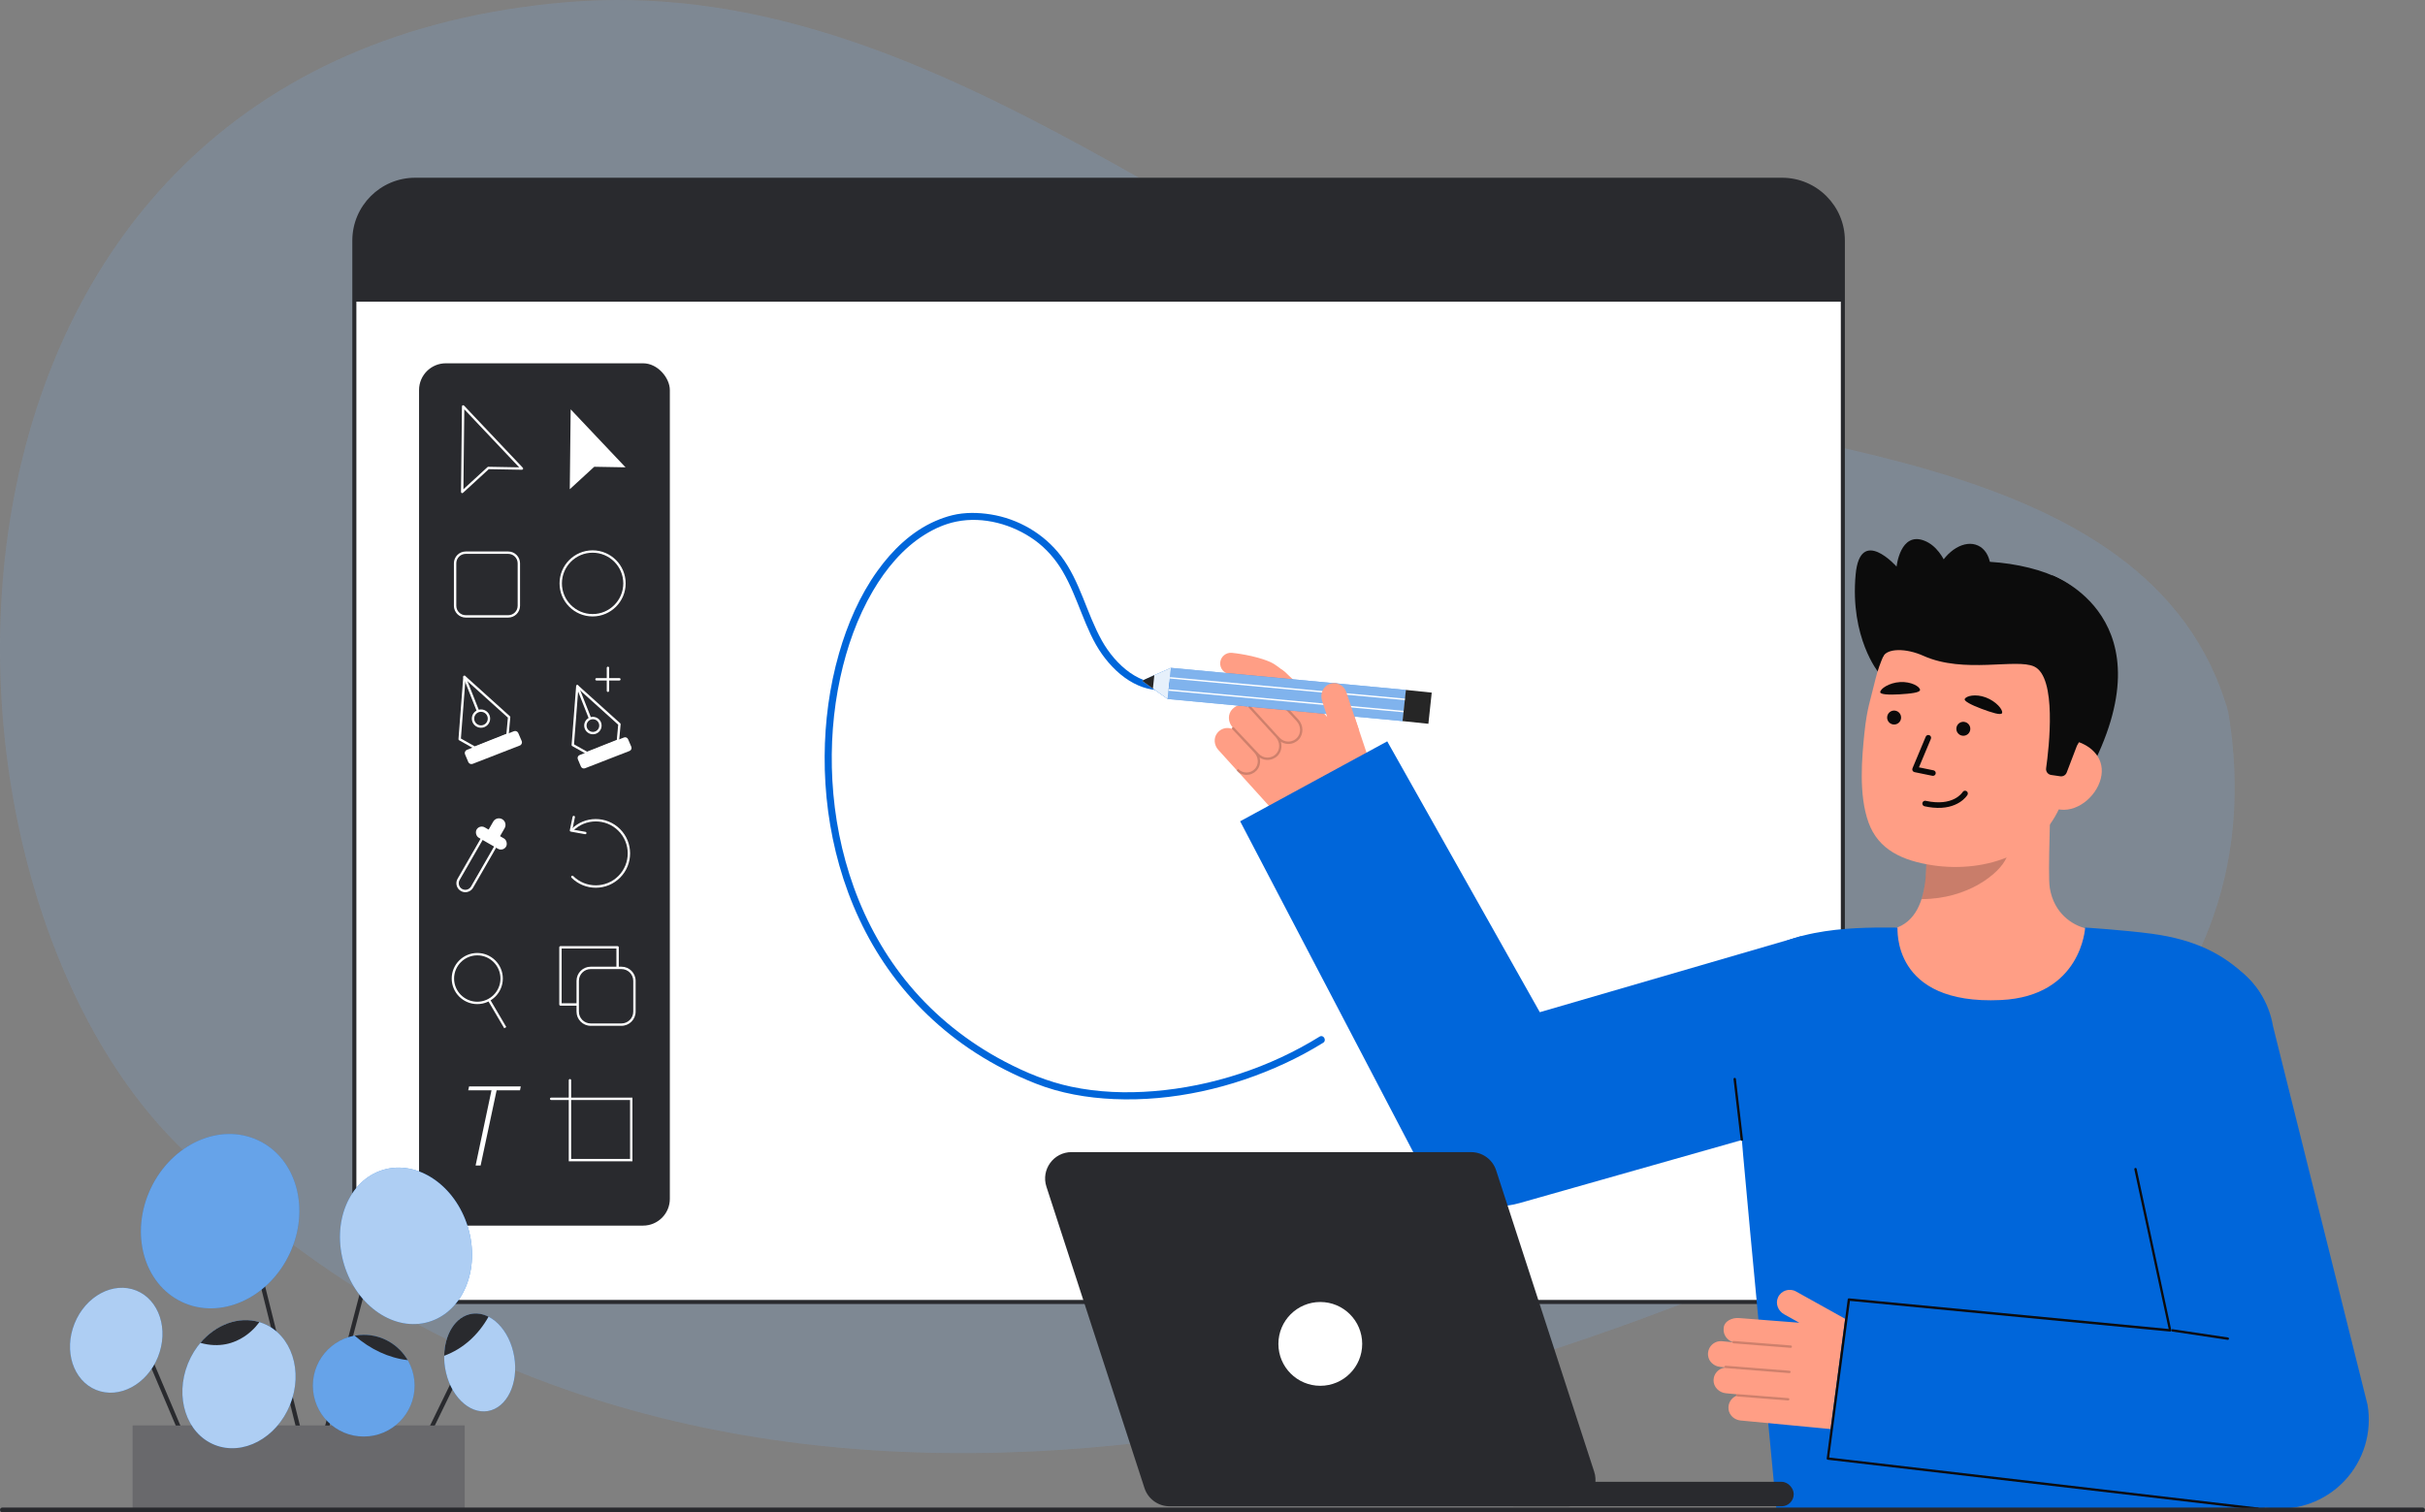
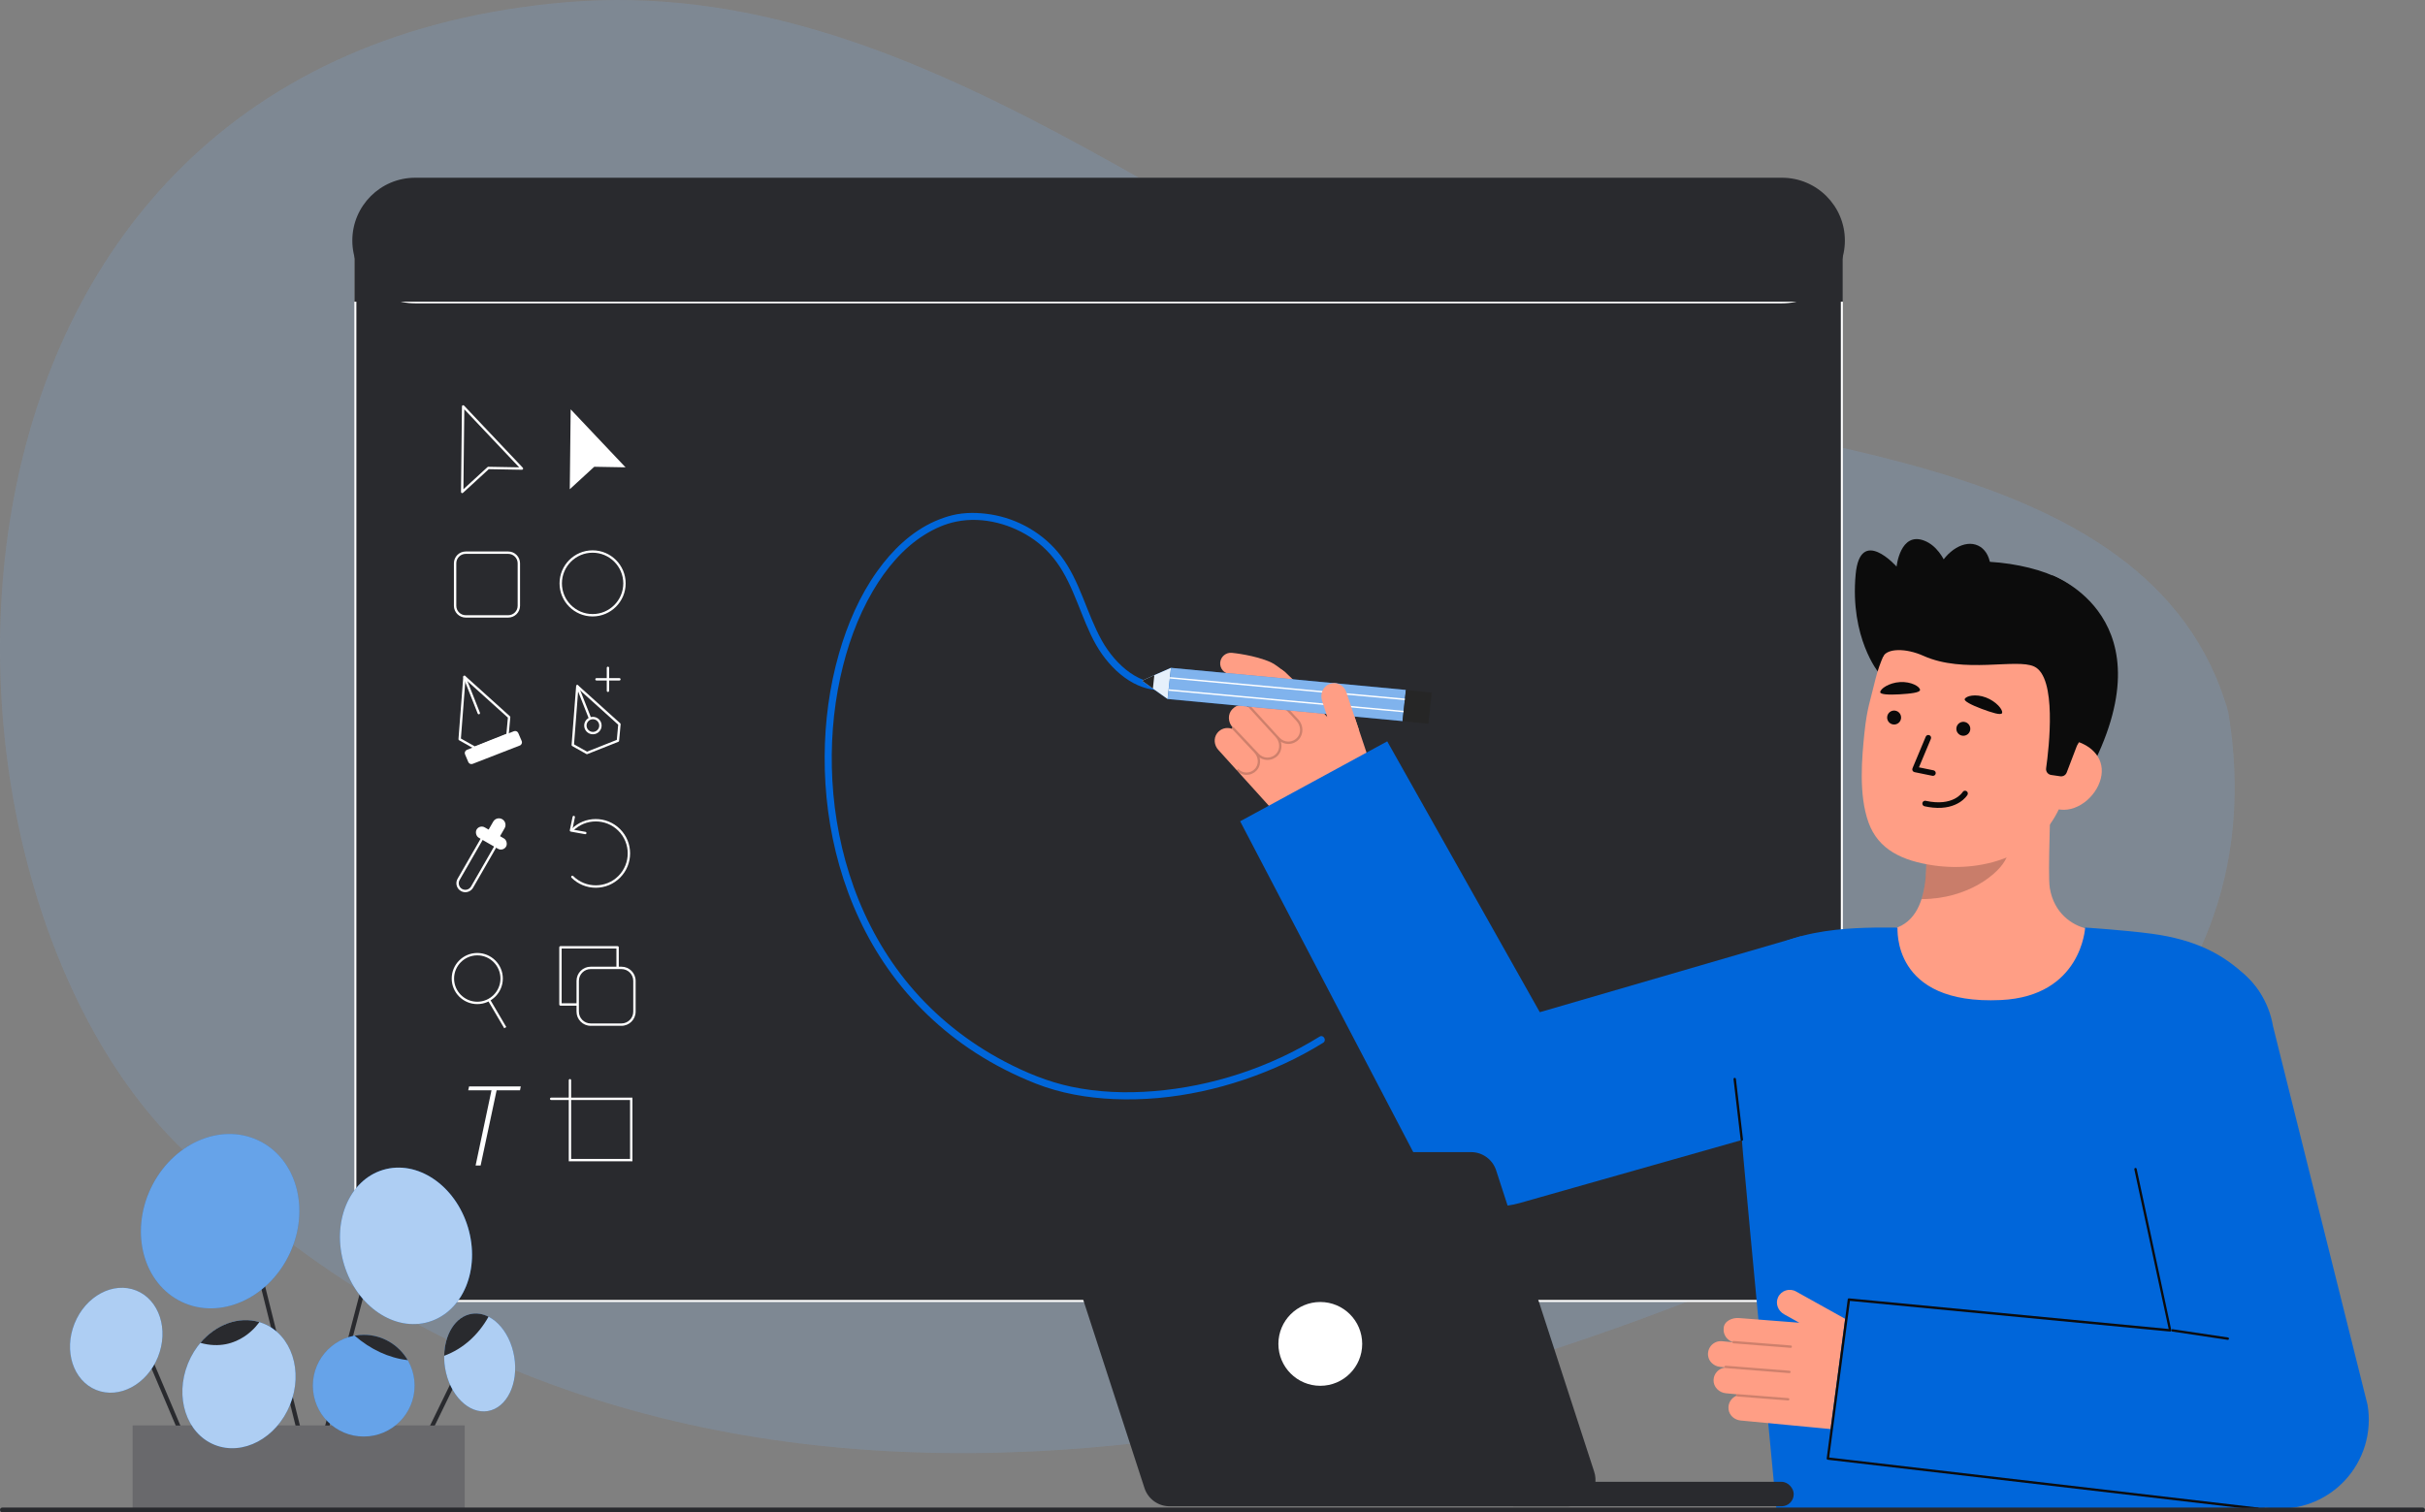
<svg xmlns="http://www.w3.org/2000/svg" id="Layer_2" data-name="Layer 2" viewBox="0 0 1021.646 637.212" style="width: 100%; height: 100%;">
  <rect x="0" y="0" width="1021.646" height="637.212" fill="#808080" stroke="none" />
  <g id="Layer_2-2" data-name="Layer 2">
    <g>
      <path d="m938.781,300.026c-32.282-114.289-203.389-110.204-298.565-141.659C507.782,107.774,387.129-11.525,238.886.902-42.997,24.531-43.901,363.608,74.51,482.018c203.204,203.204,508.058,136.369,745.446,18.098,128.463-64.003,125.92-156.934,118.825-200.09Z" fill="#fff" opacity=".1" />
      <path d="m938.781,300.026c-32.282-114.289-203.389-110.204-298.565-141.659C507.782,107.774,387.129-11.525,238.886.902-42.997,24.531-43.901,363.608,74.51,482.018c203.204,203.204,508.058,136.369,745.446,18.098,128.463-64.003,125.92-156.934,118.825-200.09Z" fill="#0066da" opacity=".1" />
      <g>
        <g>
          <rect x="149.285" y="75.748" width="627.105" height="472.854" rx="25.607" ry="25.607" transform="translate(925.676 624.351) rotate(-180)" fill="#fff" />
-           <path d="m148.431,522.995V101.355c0-14.59,11.87-26.461,26.461-26.461h575.891c14.59,0,26.461,11.87,26.461,26.461v421.64c0,14.59-11.87,26.461-26.461,26.461H174.892c-14.591,0-26.461-11.87-26.461-26.461Zm26.461-446.394c-13.649,0-24.753,11.104-24.753,24.753v421.64c0,13.649,11.105,24.753,24.753,24.753h575.891c13.649,0,24.753-11.104,24.753-24.753V101.355c0-13.649-11.104-24.753-24.753-24.753H174.892Z" fill="#292a2e" />
+           <path d="m148.431,522.995V101.355c0-14.59,11.87-26.461,26.461-26.461h575.891c14.59,0,26.461,11.87,26.461,26.461c0,14.59-11.87,26.461-26.461,26.461H174.892c-14.591,0-26.461-11.87-26.461-26.461Zm26.461-446.394c-13.649,0-24.753,11.104-24.753,24.753v421.64c0,13.649,11.105,24.753,24.753,24.753h575.891c13.649,0,24.753-11.104,24.753-24.753V101.355c0-13.649-11.104-24.753-24.753-24.753H174.892Z" fill="#292a2e" />
        </g>
        <path d="m149.286,101.352v25.767s627.102,0,627.102,0v-25.767c0-14.142-11.465-25.607-25.607-25.607H174.893c-14.142,0-25.607,11.465-25.607,25.607Z" fill="#292a2e" />
      </g>
      <path d="m492.814,287.441c-12.232,2.67-23.052-7.615-28.561-17.441-6.482-11.562-9.153-25.045-17.27-35.726-7.129-9.381-18.03-15.701-29.649-17.53-5.273-.83-10.885-.928-16.101.345-2.466.602-4.858,1.446-7.184,2.46-10.038,4.379-18.149,12.285-24.452,21.094-7.452,10.417-12.605,22.436-16.129,34.705-4.036,14.048-5.964,28.724-6.043,43.33-.084,15.504,1.944,31.071,6.181,45.99,4.406,15.513,11.248,30.387,20.54,43.586,9.87,14.02,22.393,26.02,36.797,35.32,7.969,5.145,16.474,9.456,25.291,12.948,10.495,4.155,21.803,6.1,33.048,6.587,24.699,1.07,49.777-4.689,72.123-15.075,5.51-2.561,10.866-5.444,16.031-8.645,1.638-1.015.133-3.611-1.514-2.59-20.963,12.994-45.327,20.998-69.914,22.976-11.577.931-23.349.53-34.731-1.89-9.833-2.091-19.129-5.93-28.007-10.592-15.298-8.035-28.996-18.896-40.091-32.16-10.199-12.193-18.07-26.296-23.456-41.236-5.22-14.477-8.205-29.731-9.049-45.09-.798-14.537.256-29.205,3.36-43.436,2.769-12.691,7.13-25.149,13.723-36.377,5.486-9.343,12.689-18.043,21.879-23.738,4.177-2.588,8.459-4.502,13.307-5.486,11.315-2.297,23.721,1.164,32.963,7.822,4.805,3.461,8.706,7.933,11.712,13.019,3.36,5.684,5.691,11.88,8.149,17.986,2.384,5.922,4.849,11.931,8.585,17.151,3.492,4.881,7.921,9.29,13.261,12.119,4.949,2.623,10.485,3.67,15.996,2.467,1.885-.412,1.087-3.304-.798-2.893h0Z" fill="#0066da" />
      <g>
        <g>
          <path d="m791.488,283.467s-12.175-14.739-9.71-41.404c1.908-20.646,17.246-3.323,17.246-3.323,0,0,1.519-14.852,11.664-10.926,10.145,3.926,12.421,20.451,12.421,20.451" fill="#0c0c0c" />
          <path d="m864.507,242.414s50.718,17.977,15.104,84.023l-4.679-.788-9.498-1.6" fill="#0c0c0c" />
          <path id="sk" d="m788.154,393.767c.235-.031,2.846,43.283,53.163,39.506,34.835-2.61,47.255-39.568,48.053-39.568-3.756-.798-8.397-2.01-10.242-2.425-6.128-1.381-13.779-6.438-15.547-17.09-1.019-6.139.71-37.549.178-43.76l-53.471,11.935c.747,13.119,5.976,43.533-12.352,48.916-3.05.89-6.334,1.709-9.783,2.487Z" fill="#ff9e85" />
          <path id="sh" d="m809.539,378.851c.758-2.417,1.208-4.52,1.608-8.299.716-6.758.335-12.971-.35-19.302,10.802-1.438,21.173-5.981,29.553-12.947.993,3.667,6.453,19.689,4.941,23.174-2.858,6.587-16.287,17.375-35.753,17.375Z" fill="#0c0c0c" opacity=".22" />
          <path d="m814.689,364.661c20.959,3.048,48.609-4.068,55.598-31.839l6.306-25.058c6.989-27.771-1.931-53.955-28.079-60.535h0c-26.148-6.581-51.358,11.014-58.347,38.785l-2.792,11.094c-.575,2.284-1.366,6.442-1.887,11.619-1.039,10.33-2.579,26.046,1.763,37.96,4.1,11.248,14.047,16.028,27.438,17.975Z" fill="#ff9e85" />
          <g>
            <g>
              <circle id="e1_eye" cx="797.984" cy="302.343" r="2.94" transform="translate(419.244 1067.029) rotate(-84.402)" fill="#0a0a0a" />
              <g id="e1_n">
                <path d="m814.234,326.907c.592.058,1.143-.339,1.265-.935.13-.636-.279-1.258-.916-1.388l-6.135-1.256,5.029-12.007c.25-.599-.032-1.288-.632-1.539-.599-.25-1.287.031-1.539.63l-5.581,13.327c-.136.325-.119.693.046,1.004s.459.532.804.603l7.537,1.542c.041.008.082.014.122.018Z" fill="#0a0a0a" />
              </g>
              <g id="e1_m">
                <path d="m814.311,340.296c10.609,1.04,14.395-5.062,14.566-5.349.333-.558.151-1.279-.406-1.613-.554-.332-1.273-.152-1.609.4-.159.26-4.016,6.239-15.554,3.699-.647-.145-1.263.262-1.402.896-.139.634.262,1.262.895,1.401,1.245.274,2.414.458,3.509.565Z" fill="#0a0a0a" />
              </g>
              <path id="e1_eb" d="m827.735,294.548c-.366.844,2.677,2.459,7.02,4.091,4.343,1.632,8.295,2.89,8.706,1.82.519-1.351-2.484-4.947-6.826-6.579-4.343-1.632-8.323-.659-8.9.668Z" fill="#0a0a0a" />
              <circle id="e1_eye-2" data-name="e1_eye" cx="827.143" cy="307.084" r="2.94" transform="translate(440.84 1100.328) rotate(-84.402)" fill="#0a0a0a" />
            </g>
            <path id="e1_eb-2" data-name="e1_eb" d="m792.136,291.677c.008.92,3.445,1.161,8.076.891,4.631-.27,8.754-.724,8.695-1.869-.074-1.446-3.792-3.568-8.424-3.298-4.631.27-8.36,2.829-8.348,4.276Z" fill="#0a0a0a" />
          </g>
          <path d="m866.533,340.874c7.946,2,16.527-4.88,18.527-12.826,2-7.946-3.339-13.95-11.285-15.949l-5.435,4.294-8.639,22.763,6.832,1.719Z" fill="#ff9e85" />
          <path d="m864.135,326.538c-1.358-.197-2.304-1.448-2.113-2.807,1.233-8.777,4.625-38.401-5.043-42.891-7.574-3.517-29.566,3.176-46.634-4.493-7.467-3.355-15.354-3.188-16.989.327-.648,1.392-.513-20.792,15.537-33.83,12.779-10.381,45.549-6.366,59.077,1.258,37.458,21.111,7.036,70.123,7.036,70.123l-4.317,11.296c-.417,1.091-1.534,1.746-2.69,1.578l-3.864-.562Z" fill="#0c0c0c" />
          <ellipse cx="826.348" cy="244.835" rx="16.512" ry="11.218" transform="translate(252.986 888.303) rotate(-64.801)" fill="#0c0c0c" />
        </g>
        <path id="b_1_b" d="m842.939,421.382c34.092-1.607,35.527-30.544,35.527-30.544,0,0,16.892,1.092,28.121,2.611,18.384,2.487,30.512,8.721,40.163,18.372,8.978,8.978,14.444,18.692,8.66,80.711-4.188,44.906-1.24,143.679-1.24,143.679h-205.75s-12.338-129.465-14.058-149.679c-3.283-38.589-5.948-72.206,2.064-80.218,16.471-16.471,48.797-15.476,62.958-15.474.231,0-2.873,32.73,43.555,30.541Z" fill="#0066da" />
        <g>
          <path d="m786.572,560.82l-29.929-16.653c-2.755-1.533-6.27-.407-7.588,2.535-1.168,2.608.066,5.683,2.563,7.073l6.418,3.571-25.336-1.966c-2.813-.268-6.436,1.203-6.529,4.378-.244,2.562,1.341,4.872,3.683,5.651-.006.027-.019.052-.019.079-.002.022.007.041.008.062l-4.338-.413c-3.345-.318-6.269,2.476-5.902,6.012.269,2.589,2.484,4.551,5.075,4.797l1.846.176c.02.056.049.108.087.153-2.557.342-4.614,2.483-4.696,5.217-.087,2.898,2.275,5.296,5.162,5.57l4.585.436c-.134.08-.233.214-.25.384-.007.099.022.189.066.271-2.112.908-3.571,3.122-3.241,5.726.322,2.533,2.517,4.421,5.06,4.663l38.686,3.68c11.071,1.053,21.674-4.716,26.803-14.585h0c4.495-8.649,1.293-19.303-7.224-24.042l-4.987-2.775Z" fill="#ff9e85" />
          <g fill="none" opacity=".2">
            <path d="m754.923,567.479c-.028.27-.266.469-.537.447l-24.092-1.9c-.275-.022-.481-.262-.459-.538,0-.26.263-.481.538-.459l24.092,1.9c.275.022.481.262.459.538v.012Z" fill="#0c0c0c" />
            <path d="m754.378,578.128c-.028.27-.266.469-.537.447l-26.887-2.121c-.275-.022-.481-.262-.459-.538.021-.252.263-.481.538-.459l26.887,2.121c.275.022.481.262.459.538v.012Z" fill="#0c0c0c" />
            <path d="m753.854,589.664c-.028.27-.266.469-.537.447l-21.447-1.691c-.275-.022-.481-.262-.459-.538.028-.277.263-.481.538-.459l21.447,1.691c.275.022.481.262.459.538v.012Z" fill="#0c0c0c" />
          </g>
        </g>
        <path id="b_4_b" d="m769.576,614.517l186.838,20.975c1.356.147,2.712.22,4.061.22,10.264,0,20.15-4.216,27.274-11.767,8.061-8.545,11.652-20.372,9.703-31.955l-39.842-159.603c-3.437-20.423-22.775-34.19-43.202-30.759-20.423,3.436-34.195,22.778-30.759,43.202l30.555,116.235-135.764-13.546-8.865,66.997Z" fill="#0066da" />
        <g id="b_4_st">
          <path d="m938.559,564.558c.244,0,.457-.178.494-.426.041-.273-.147-.527-.42-.568l-23.288-3.487c-.283-.043-.528.147-.569.42-.041.273.147.527.42.568l23.288,3.487c.025.004.05.006.075.006Z" fill="#0c0c0c" />
        </g>
        <g id="b_4_st-2" data-name="b_4_st">
          <path d="m951.213,636.212c.248,0,.462-.184.495-.436.036-.273-.157-.524-.431-.561l-180.654-21.077,8.757-66.001,134.825,12.929c.158.019.315-.035.425-.148.11-.114.16-.274.134-.431l-14.589-67.941c-.045-.272-.298-.461-.576-.41-.272.046-.456.304-.41.576l14.477,67.273-134.661-12.907c-.133-.019-.269.02-.375.103s-.174.206-.188.34l-8.865,66.997c-.029.27.163.515.432.55l181.139,21.141c.022.003.044.004.065.004Z" fill="#0c0c0c" />
        </g>
        <g>
          <path d="m567.167,291.567c-.979-2.93-4.219-4.468-7.131-3.323-2.731,1.074-3.981,4.265-3.051,7.049l2.32,6.941-17.375-18.545c-1.896-2.096-5.563-3.455-7.773-1.173-1.908,1.726-2.292,4.498-1.089,6.653-.024.017-.053.027-.073.049-.016.015-.023.035-.037.051l-.094-.11c-2.243-2.48-6.258-2.403-8.381.414-1.577,2.093-1.28,5.063.478,7.007l.956,1.087c-.024.056-.038.116-.041.176-2.1-1.461-4.74-1.001-6.646.914-2.07,2.08-1.935,5.504.034,7.68h0c-.152-.031-.088.259-.214.373-.073.068-.111.154-.134.244-2.12-.737-4.62-.136-6.145,1.888-1.577,2.093-1.28,5.064.479,7.007l26.072,28.817c7.461,8.247,19.18,11.142,29.623,7.318l16.437-6.019-18.213-54.499Z" fill="#ff9e85" />
          <path d="m520.905,324.675c.982,1.04,2.271,1.669,3.675,1.802.181.017.364.026.548.027,1.615.005,3.121-.638,4.239-1.81,1.392-1.459,1.805-3.567,1.3-5.506.817.547,1.745.897,2.738.992.187.018.376.027.565.028,1.664.005,3.214-.658,4.367-1.865,1.463-1.533,1.873-3.761,1.304-5.789.777.483,1.642.801,2.568.889.187.018.376.027.565.028,1.664.005,3.214-.658,4.367-1.865,2.167-2.27,2.079-6.077-.193-8.485l-11.558-12.443c-.187-.201-.503-.215-.707-.026-.202.188-.214.504-.026.707l11.56,12.446c1.916,2.03,2.005,5.22.2,7.111-.961,1.007-2.254,1.559-3.64,1.555-1.39-.004-2.676-.561-3.627-1.57-.085-.09-.738-.757-1-1.034l-11.264-12.315c-.183-.205-.499-.225-.706-.041-.206.183-.224.5-.041.706l11.274,12.326c1.916,2.03,2.005,5.219.2,7.111-.961,1.007-2.254,1.559-3.64,1.555-1.388,0-2.675-.561-3.622-1.565l-10.46-11.094c-.185-.204-.501-.218-.706-.034-.204.186-.219.502-.034.706l9.299,9.92c1.849,1.959,1.936,5.038.194,6.863-.927.971-2.175,1.504-3.513,1.501-1.337-.004-2.581-.542-3.495-1.51l-.732.681Z" fill="#0c0c0c" opacity=".2" />
          <path d="m542.73,295.138c-1.128,0-2.256-.421-3.13-1.267-3.128-3.029-6.812-6.116-7.883-6.607-4.507-2.016-11.336-3.012-13.588-3.226-2.474-.235-4.29-2.431-4.055-4.905.235-2.474,2.434-4.289,4.905-4.055.391.037,9.645.943,16.414,3.971,3.179,1.423,8.817,6.757,10.469,8.357,1.785,1.729,1.83,4.578.101,6.363-.882.911-2.057,1.369-3.232,1.369Z" fill="#ff9e85" />
          <g>
            <polygon points="491.907 294.532 493.316 281.401 592.296 290.711 590.886 303.841 491.907 294.532" fill="#0066da" />
            <polygon points="491.907 294.532 493.316 281.401 592.296 290.711 590.886 303.841 491.907 294.532" fill="#fff" opacity=".5" />
            <polygon points="601.774 304.978 603.183 291.848 592.296 290.711 590.886 303.841 601.774 304.978" fill="#262626" />
            <path d="m491.907,294.532s-3.272-2.308-6.196-4.384c-2.319-1.647-4.419-3.147-4.492-3.235-.076-.09,2.382-1.222,5.102-2.436,3.304-1.476,6.997-3.076,6.997-3.076l-1.41,13.131Z" fill="#0066da" />
            <path d="m491.907,294.532s-3.272-2.308-6.196-4.384c-2.319-1.647-4.419-3.147-4.492-3.235-.076-.09,2.382-1.222,5.102-2.436,3.304-1.476,6.997-3.076,6.997-3.076l-1.41,13.131Z" fill="#fff" opacity=".9" />
            <path d="m485.71,290.148c-2.319-1.647-4.419-3.147-4.492-3.235-.076-.09,2.382-1.222,5.102-2.436l-.61,5.672Z" fill="#262626" />
            <polygon points="492.374 290.446 591.331 299.518 591.269 300.117 492.312 291.046 492.374 290.446" fill="#fff" />
            <polygon points="492.923 285.309 591.88 294.38 591.818 294.98 492.861 285.908 492.923 285.309" fill="#fff" />
          </g>
          <path d="m560.063,304.816l-3.079-9.523c-.93-2.783.32-5.974,3.051-7.049,2.912-1.146,6.152.392,7.132,3.323l5.38,16.098" fill="#ff9e85" />
        </g>
        <path d="m630.055,508.332c-13.496,0-26.304-7.317-32.981-19.662l-74.604-142.613,61.967-33.685,64.277,114.127,110.061-32.039,17.617,73.822-136.033,38.604c-3.419.977-6.883,1.446-10.302,1.446Z" fill="#0066da" />
        <path d="m733.826,480.686c-.25,0-.466-.188-.496-.441l-2.993-25.515c-.032-.274.164-.523.438-.556.269-.029.522.165.555.438l2.993,25.515c.032.274-.164.523-.438.556-.02.002-.039.003-.059.003Z" fill="#0c0c0c" />
      </g>
-       <rect x="176.549" y="153.078" width="105.652" height="363.346" rx="11.278" ry="11.278" fill="#292a2e" />
      <g>
        <path d="m174.659,617.002c.333,0,.652-.185.808-.504l23.684-48.578c.217-.446.032-.983-.413-1.201-.446-.217-.983-.032-1.201.413l-23.684,48.578c-.217.446-.032.983.413,1.201.127.062.261.091.393.091Z" fill="#292a2e" />
        <path d="m134.623,614.183c.399,0,.762-.267.868-.67l27.406-104.634c.126-.48-.161-.971-.641-1.096-.482-.125-.971.162-1.096.641l-27.406,104.634c-.126.48.161.971.641,1.096.076.02.153.029.228.029Z" fill="#292a2e" />
        <path d="m82.343,618.814c.117,0,.236-.023.35-.072.457-.194.669-.721.476-1.177l-28.331-66.722c-.194-.457-.722-.67-1.177-.476-.457.194-.669.721-.476,1.177l28.331,66.722c.145.342.477.548.827.548Z" fill="#292a2e" />
        <path d="m133.607,634.274c.072,0,.146-.008.219-.027.481-.12.773-.608.653-1.089l-32.921-131.698c-.121-.481-.609-.773-1.089-.653-.481.12-.773.608-.653,1.089l32.921,131.698c.102.408.468.68.87.68Z" fill="#292a2e" />
        <ellipse cx="92.741" cy="514.555" rx="37.649" ry="32.325" transform="translate(-411.76 377.272) rotate(-64.56)" fill="#0066da" />
        <ellipse cx="92.741" cy="514.555" rx="37.649" ry="32.325" transform="translate(-411.76 377.272) rotate(-64.56)" fill="#fff" opacity=".4" />
        <ellipse cx="48.973" cy="564.722" rx="22.58" ry="18.922" transform="translate(-493.158 399.181) rotate(-68.063)" fill="#0066da" />
        <ellipse cx="171.046" cy="524.954" rx="27.245" ry="33.438" transform="translate(-145.005 72.245) rotate(-16.873)" fill="#0066da" />
        <ellipse cx="202.084" cy="574.077" rx="14.757" ry="20.77" transform="translate(-92.052 41.267) rotate(-9.508)" fill="#0066da" />
        <rect x="55.918" y="600.66" width="139.841" height="34.848" transform="translate(251.678 1236.169) rotate(-180)" fill="#292a2e" />
        <rect x="55.918" y="600.66" width="139.841" height="34.848" transform="translate(251.678 1236.169) rotate(-180)" fill="#fff" opacity=".3" />
        <ellipse cx="100.688" cy="583.235" rx="27.546" ry="23.19" transform="translate(-477.935 458.748) rotate(-68.063)" fill="#0066da" />
        <circle cx="153.236" cy="583.87" r="21.424" fill="#0066da" />
        <ellipse cx="48.973" cy="564.722" rx="22.58" ry="18.922" transform="translate(-493.158 399.181) rotate(-68.063)" fill="#fff" opacity=".68" />
        <ellipse cx="171.046" cy="524.954" rx="27.245" ry="33.438" transform="translate(-145.005 72.245) rotate(-16.873)" fill="#fff" opacity=".68" />
        <ellipse cx="202.084" cy="574.077" rx="14.757" ry="20.77" transform="translate(-92.052 41.267) rotate(-9.508)" fill="#fff" opacity=".68" />
        <ellipse cx="100.688" cy="583.235" rx="27.546" ry="23.19" transform="translate(-477.935 458.748) rotate(-68.063)" fill="#fff" opacity=".68" />
        <circle cx="153.236" cy="583.87" r="21.424" fill="#fff" opacity=".4" />
        <path d="m84.422,565.834c16.261,4.543,24.819-8.746,24.819-8.746l-.009-.018c-8.674-2.586-18.291,1.051-24.81,8.764Z" fill="#292a2e" />
        <path d="m187.135,571.275c8.018-2.945,14.412-8.845,18.686-16.468-2.272-1.158-4.723-1.625-7.165-1.212-6.77,1.131-11.368,8.593-11.52,17.68Z" fill="#292a2e" />
        <path d="m149.414,562.79c6.627,5.765,14.385,9.41,22.349,10.317-3.717-6.375-10.622-10.658-18.524-10.658-1.311,0-2.586.117-3.825.341Z" fill="#292a2e" />
      </g>
      <path d="m1,637.212h1019.646c.552,0,1-.448,1-1,0-.552-.448-1-1-1H1c-.552,0-1,.448-1,1,0,.552.448,1,1,1Z" fill="#292a2e" />
      <g>
        <g>
          <rect x="191.734" y="232.874" width="26.854" height="26.854" rx="4.476" ry="4.476" fill="#292a2e" />
          <path d="m214.112,260.228h-17.903c-2.744,0-4.976-2.232-4.976-4.976v-17.903c0-2.744,2.232-4.976,4.976-4.976h17.903c2.744,0,4.976,2.232,4.976,4.976v17.903c0,2.744-2.232,4.976-4.976,4.976Zm-17.903-26.854c-2.192,0-3.976,1.783-3.976,3.976v17.903c0,2.192,1.783,3.976,3.976,3.976h17.903c2.192,0,3.976-1.783,3.976-3.976v-17.903c0-2.192-1.783-3.976-3.976-3.976h-17.903Z" fill="#fff" />
        </g>
        <g>
          <rect x="236.236" y="232.386" width="26.854" height="26.854" rx="13.427" ry="13.427" fill="#292a2e" />
          <path d="m249.663,259.74c-7.679,0-13.927-6.248-13.927-13.927s6.248-13.927,13.927-13.927,13.927,6.248,13.927,13.927-6.248,13.927-13.927,13.927Zm0-26.854c-7.128,0-12.927,5.799-12.927,12.927s5.799,12.927,12.927,12.927,12.927-5.799,12.927-12.927-5.799-12.927-12.927-12.927Z" fill="#fff" />
        </g>
        <g>
          <polygon points="195.123 171.238 194.721 207.295 205.731 197.183 219.9 197.436 195.123 171.238" fill="#292a2e" />
          <path d="m194.721,207.795c-.069,0-.138-.014-.204-.043-.182-.081-.298-.263-.296-.462l.402-36.057c.002-.204.128-.386.318-.46.188-.074.405-.026.545.122l24.777,26.198c.138.146.175.361.094.545-.082.184-.255.315-.466.298l-13.969-.25-10.863,9.976c-.094.086-.216.132-.338.132Zm.888-35.315l-.375,33.665,10.16-9.33c.094-.087.221-.128.347-.132l12.979.232-23.11-24.436Z" fill="#fff" />
        </g>
        <g>
          <polygon points="239.935 171.238 239.533 207.295 250.544 197.183 264.712 197.436 239.935 171.238" fill="#fff" />
          <path d="m239.533,207.795c-.069,0-.138-.014-.204-.043-.182-.081-.298-.263-.296-.462l.402-36.057c.002-.204.128-.386.318-.46.188-.074.405-.026.545.122l24.777,26.198c.138.146.175.361.094.545s-.249.315-.466.298l-13.969-.25-10.863,9.976c-.094.086-.216.132-.338.132Zm.888-35.315l-.375,33.665,10.159-9.33c.095-.087.228-.128.347-.132l12.979.232-23.11-24.436Z" fill="#292a2e" />
        </g>
        <g>
          <g>
            <polygon points="195.674 285.213 193.653 311.468 199.979 315.035 213.816 309.552 214.493 302.177 195.674 285.213" fill="#292a2e" />
            <path d="m199.979,315.535c-.085,0-.17-.021-.246-.064l-6.326-3.566c-.169-.095-.268-.28-.253-.474l2.021-26.255c.015-.19.136-.355.313-.426s.378-.035.521.093l18.819,16.964c.117.106.177.26.163.417l-.677,7.375c-.018.188-.139.35-.314.419l-13.838,5.483c-.059.023-.122.035-.184.035Zm-5.803-4.346l5.84,3.293,13.331-5.282.625-6.82-17.877-16.115-1.919,24.924Z" fill="#fff" />
          </g>
          <g>
            <line x1="195.674" y1="285.213" x2="201.716" y2="300.482" fill="#292a2e" />
            <path d="m201.716,300.982c-.199,0-.387-.12-.465-.316l-6.042-15.269c-.102-.257.024-.547.281-.649.257-.102.547.024.649.281l6.042,15.269c.102.257-.024.547-.281.649-.061.024-.123.035-.184.035Z" fill="#fff" />
          </g>
          <g>
-             <circle cx="202.639" cy="302.789" r="3.362" fill="#292a2e" />
-             <path d="m202.639,306.651c-2.129,0-3.862-1.732-3.862-3.862s1.732-3.861,3.862-3.861,3.861,1.732,3.861,3.861-1.732,3.862-3.861,3.862Zm0-6.723c-1.578,0-2.862,1.284-2.862,2.861s1.284,2.862,2.862,2.862,2.861-1.284,2.861-2.862-1.284-2.861-2.861-2.861Z" fill="#fff" />
-           </g>
+             </g>
          <path d="m196.706,315.96l19.799-7.846c.721-.286,1.537.054,1.843.767l1.439,3.358c.319.744-.042,1.604-.797,1.898l-19.868,7.726c-.721.281-1.535-.063-1.837-.776l-1.37-3.238c-.313-.74.044-1.592.791-1.888Z" fill="#fff" />
        </g>
        <g>
          <g>
            <g>
              <polygon points="243.218 289.149 241.311 313.913 247.278 317.277 260.33 312.105 260.968 305.15 243.218 289.149" fill="#292a2e" />
              <path d="m247.278,317.777c-.085,0-.169-.021-.246-.064l-5.967-3.364c-.169-.095-.268-.28-.253-.474l1.907-24.764c.015-.19.136-.355.313-.426.177-.07.378-.035.521.093l17.75,16c.117.106.177.26.163.417l-.639,6.956c-.018.188-.139.35-.314.419l-13.052,5.171c-.059.023-.122.035-.184.035Zm-5.444-4.143l5.481,3.09,12.544-4.97.587-6.401-16.809-15.152-1.804,23.433Z" fill="#fff" />
            </g>
            <g>
              <line x1="243.218" y1="289.149" x2="248.916" y2="303.551" fill="#292a2e" />
              <path d="m248.916,304.051c-.199,0-.387-.12-.465-.316l-5.698-14.402c-.102-.257.024-.547.281-.649.256-.101.547.024.649.281l5.698,14.402c.102.257-.024.547-.281.649-.061.024-.123.035-.184.035Z" fill="#fff" />
            </g>
            <g>
              <circle cx="249.787" cy="305.727" r="3.171" fill="#292a2e" />
              <path d="m249.787,309.398c-2.024,0-3.671-1.647-3.671-3.671s1.647-3.671,3.671-3.671,3.671,1.647,3.671,3.671-1.647,3.671-3.671,3.671Zm0-6.342c-1.473,0-2.671,1.198-2.671,2.671s1.198,2.671,2.671,2.671,2.671-1.198,2.671-2.671-1.198-2.671-2.671-2.671Z" fill="#fff" />
            </g>
-             <path d="m244.191,318.15l18.674-7.401c.68-.269,1.45.051,1.738.723l1.357,3.167c.301.702-.04,1.513-.751,1.79l-18.739,7.288c-.68.265-1.448-.06-1.733-.732l-1.292-3.054c-.295-.698.042-1.502.746-1.781Z" fill="#fff" />
          </g>
          <path d="m256.125,291.558c-.276,0-.5-.224-.5-.5v-9.648c0-.276.224-.5.5-.5s.5.224.5.5v9.648c0,.276-.224.5-.5.5Z" fill="#fff" />
          <path d="m260.949,286.734h-9.648c-.276,0-.5-.224-.5-.5s.224-.5.5-.5h9.648c.276,0,.5.224.5.5s-.224.5-.5.5Z" fill="#fff" />
        </g>
        <g>
          <path d="m196.038,375.935c-.638,0-1.284-.162-1.875-.502h0c-.874-.503-1.499-1.316-1.761-2.289-.262-.973-.129-1.99.374-2.863l10.123-17.588c.138-.239.443-.32.683-.184l5.672,3.265c.115.066.199.175.233.304.034.128.017.264-.05.379l-10.123,17.588c-.697,1.211-1.969,1.89-3.276,1.89Zm-1.376-1.369c1.324.763,3.023.305,3.786-1.02l9.874-17.154-4.806-2.766-9.874,17.155c-.369.642-.467,1.389-.274,2.104.192.715.652,1.312,1.294,1.682h0Z" fill="#fff" />
          <rect x="199.828" y="350.613" width="14.342" height="5.037" rx="2.518" ry="2.518" transform="translate(203.75 -56.185) rotate(29.923)" fill="#fff" />
          <path d="m209.288,344.566h0c1.531,0,2.774,1.243,2.774,2.774v6.403h-5.549v-6.403c0-1.531,1.243-2.774,2.774-2.774Z" transform="translate(202.072 -57.857) rotate(29.923)" fill="#fff" />
        </g>
        <g>
          <path d="m250.992,374.055c-3.855,0-7.481-1.498-10.213-4.22-.195-.195-.196-.511,0-.707.195-.195.511-.196.707,0,5.262,5.241,13.809,5.227,19.053-.037,5.242-5.263,5.226-13.809-.037-19.052-5.263-5.243-13.81-5.227-19.053.037-.194.196-.51.198-.707,0-.195-.195-.196-.511,0-.707,5.632-5.653,14.813-5.67,20.467-.039,5.653,5.632,5.67,14.813.039,20.466-2.728,2.738-6.359,4.251-10.225,4.258h-.029Z" fill="#fff" />
          <path d="m246.58,351.502c-.029,0-.059-.002-.089-.008l-6.024-1.081c-.133-.024-.25-.1-.326-.212-.076-.111-.103-.249-.076-.381l1.163-5.664c.055-.27.315-.444.59-.389.271.056.445.32.389.59l-1.06,5.162,5.52.99c.272.049.453.309.404.581-.043.242-.254.412-.492.412Z" fill="#fff" />
        </g>
        <g>
          <path d="m260.193,423.745h-24.075c-.276,0-.5-.224-.5-.5v-24.074c0-.276.224-.5.5-.5h24.075c.276,0,.5.224.5.5v24.074c0,.276-.224.5-.5.5Zm-23.575-1h23.075v-23.074h-23.075v23.074Z" fill="#fff" />
          <g>
            <rect x="243.386" y="407.831" width="23.904" height="23.904" rx="5.469" ry="5.469" fill="#292a2e" />
            <path d="m261.822,432.234h-12.967c-3.291,0-5.969-2.677-5.969-5.968v-12.967c0-3.291,2.678-5.969,5.969-5.969h12.967c3.291,0,5.968,2.678,5.968,5.969v12.967c0,3.291-2.677,5.968-5.968,5.968Zm-12.967-23.903c-2.74,0-4.969,2.229-4.969,4.969v12.967c0,2.739,2.229,4.968,4.969,4.968h12.967c2.74,0,4.968-2.229,4.968-4.968v-12.967c0-2.74-2.229-4.969-4.968-4.969h-12.967Z" fill="#fff" />
          </g>
        </g>
        <g>
          <g>
            <rect x="190.804" y="402.048" width="20.538" height="20.538" rx="10.269" ry="10.269" fill="#292a2e" />
            <path d="m201.073,423.086c-5.938,0-10.769-4.831-10.769-10.769s4.831-10.769,10.769-10.769,10.769,4.831,10.769,10.769-4.831,10.769-10.769,10.769Zm0-20.537c-5.387,0-9.769,4.382-9.769,9.769s4.382,9.769,9.769,9.769,9.769-4.382,9.769-9.769-4.382-9.769-9.769-9.769Z" fill="#fff" />
          </g>
          <rect x="208.932" y="420.394" width="1" height="13.552" transform="translate(-187.552 164.987) rotate(-30.44)" fill="#fff" />
        </g>
        <g>
          <path d="m266.445,489.327h-26.829v-26.829h26.829v26.829Zm-25.829-1h24.829v-24.829h-24.829v24.829Z" fill="#fff" />
          <path d="m240.116,463.497c-.276,0-.5-.224-.5-.5v-7.826c0-.276.224-.5.5-.5s.5.224.5.5v7.826c0,.276-.224.5-.5.5Z" fill="#fff" />
          <path d="m240.031,463.497h-7.826c-.276,0-.5-.224-.5-.5s.224-.5.5-.5h7.826c.276,0,.5.224.5.5s-.224.5-.5.5Z" fill="#fff" />
        </g>
        <path d="m200.369,491.108h2.114l6.743-31.684h9.849l.328-1.649h-21.782l-.36,1.649h9.803l-6.694,31.684Z" fill="#fff" />
      </g>
      <g>
        <path d="m671.628,620.132l-41.315-127.002c-1.489-4.578-5.757-7.677-10.571-7.677h-168.321c-7.554,0-12.908,7.372-10.571,14.555l41.315,127.002c1.489,4.578,5.757,7.677,10.571,7.677h168.321c7.554,0,12.908-7.372,10.571-14.555Z" fill="#292a2e" />
        <rect x="632.842" y="624.389" width="122.841" height="10.298" rx="5.084" ry="5.084" fill="#292a2e" />
        <circle cx="556.238" cy="566.266" r="17.654" fill="#fff" />
      </g>
    </g>
  </g>
</svg>